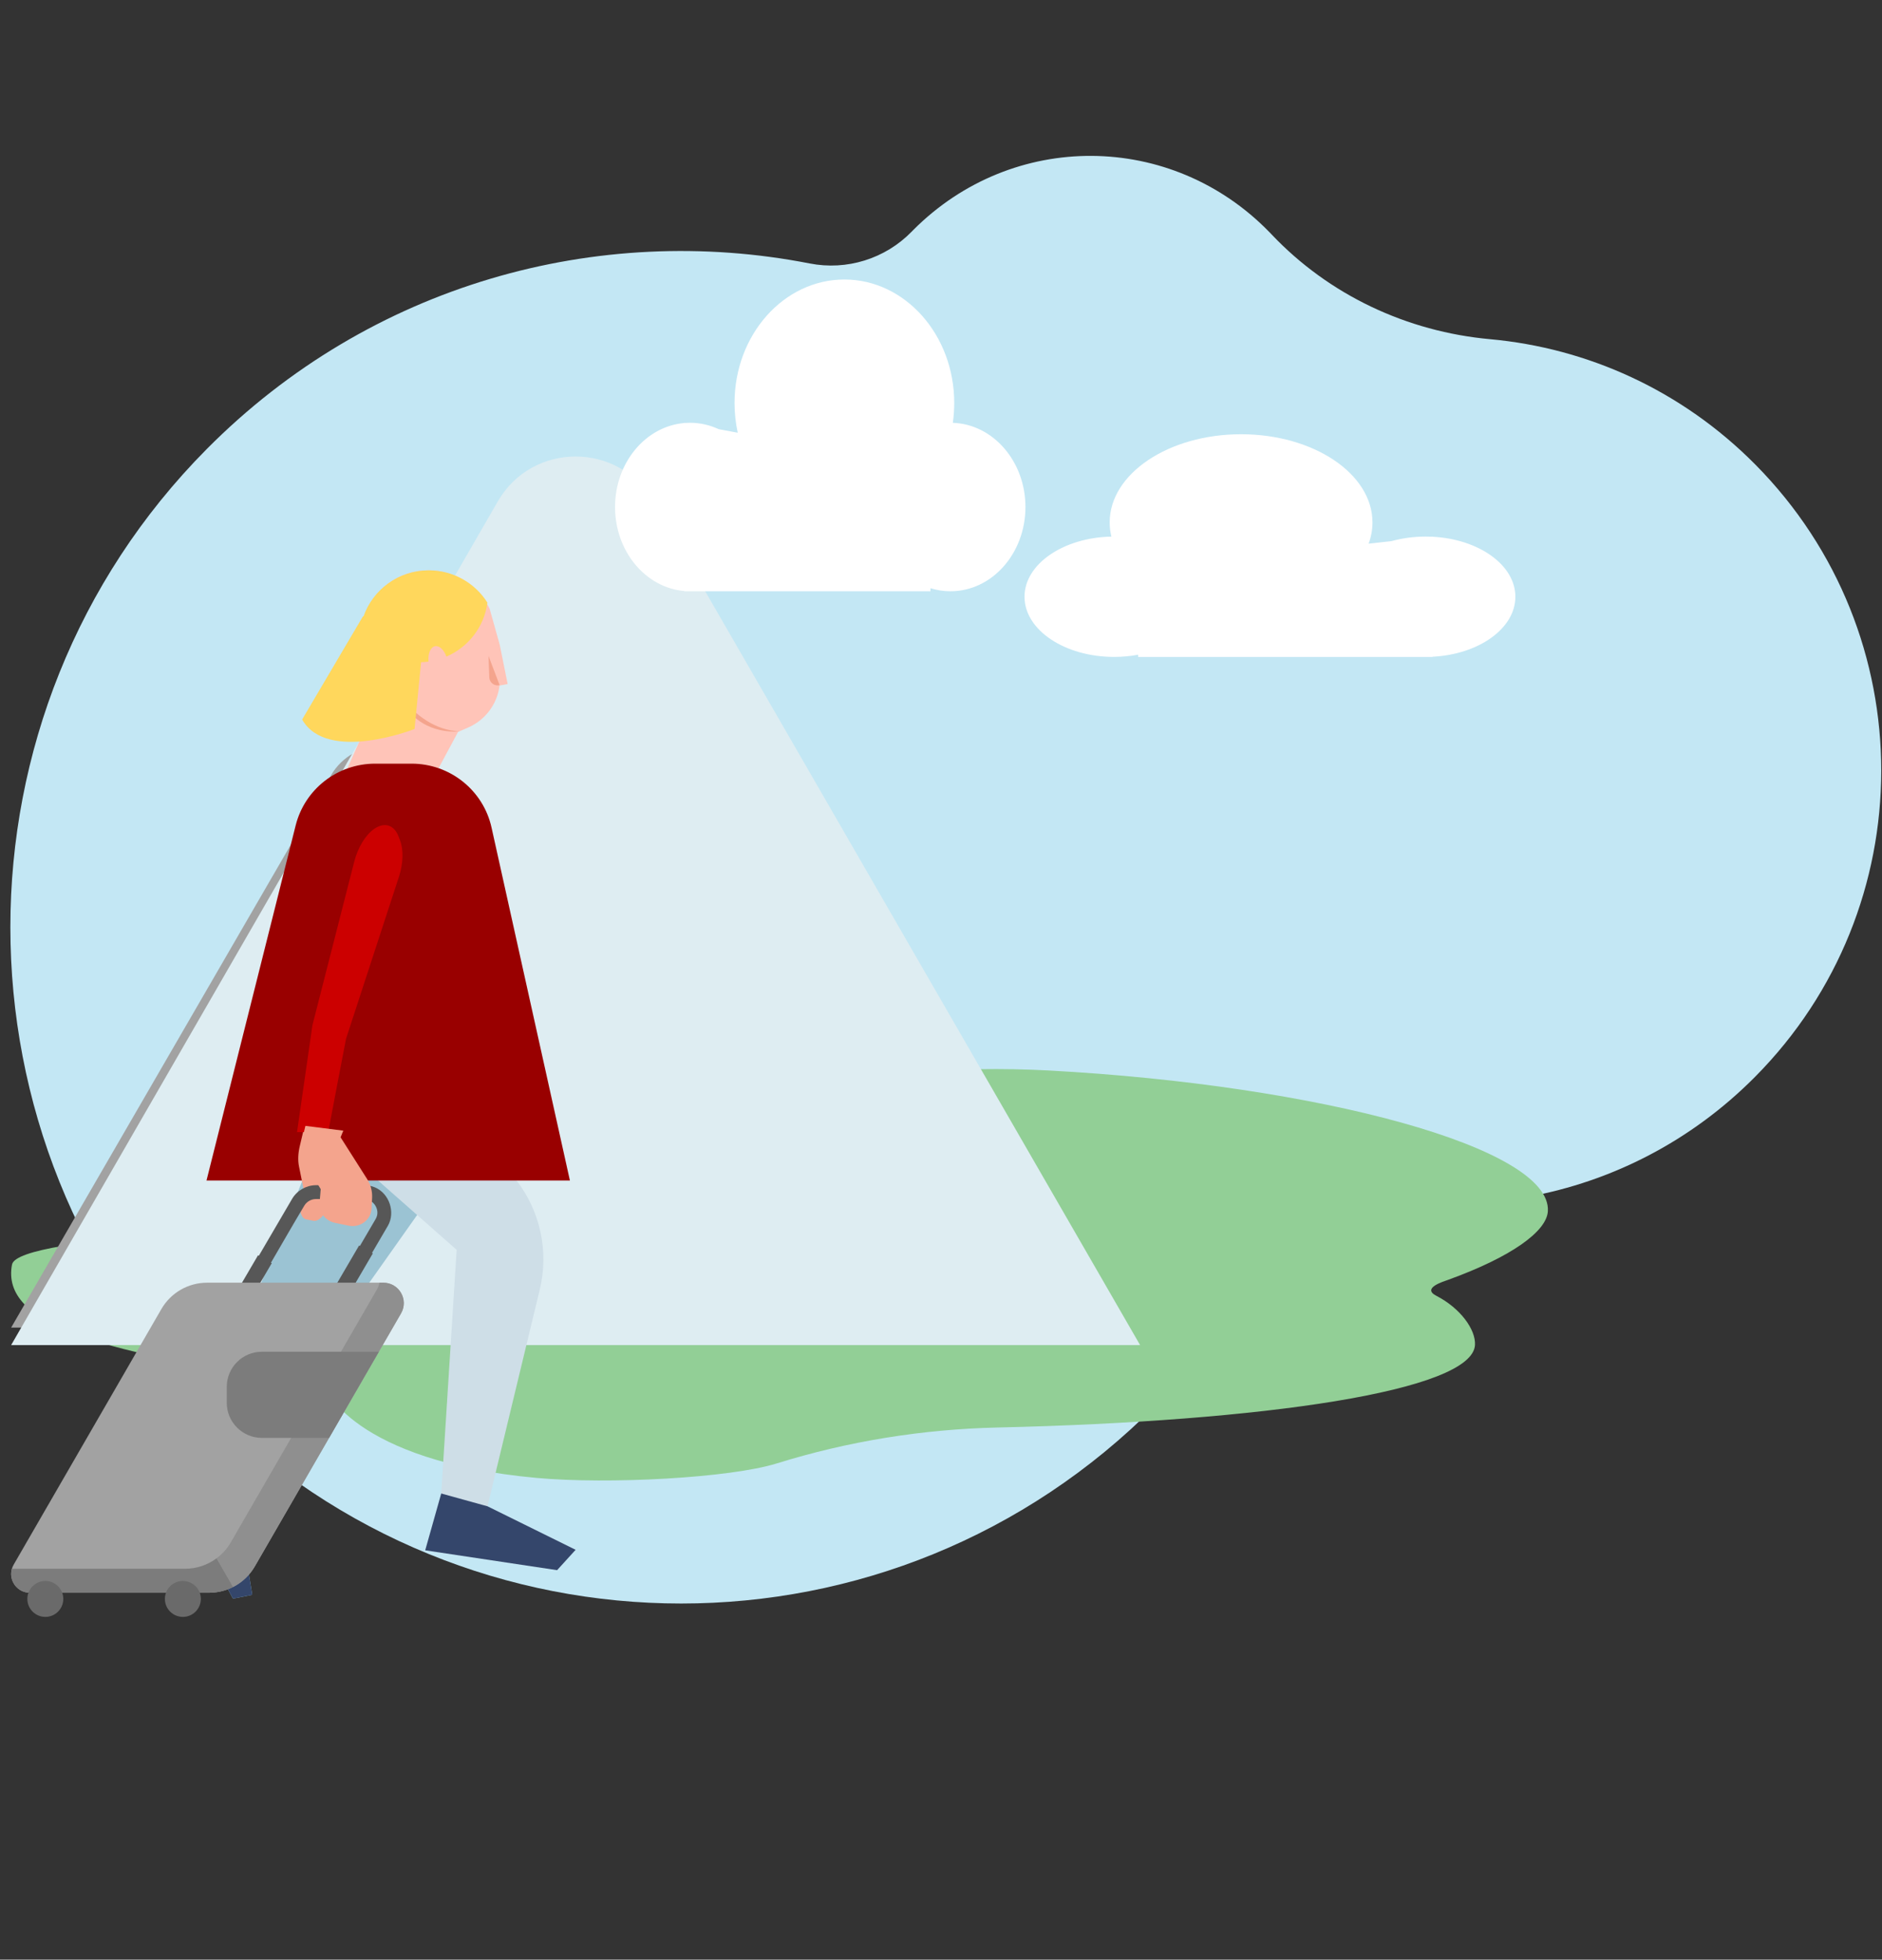
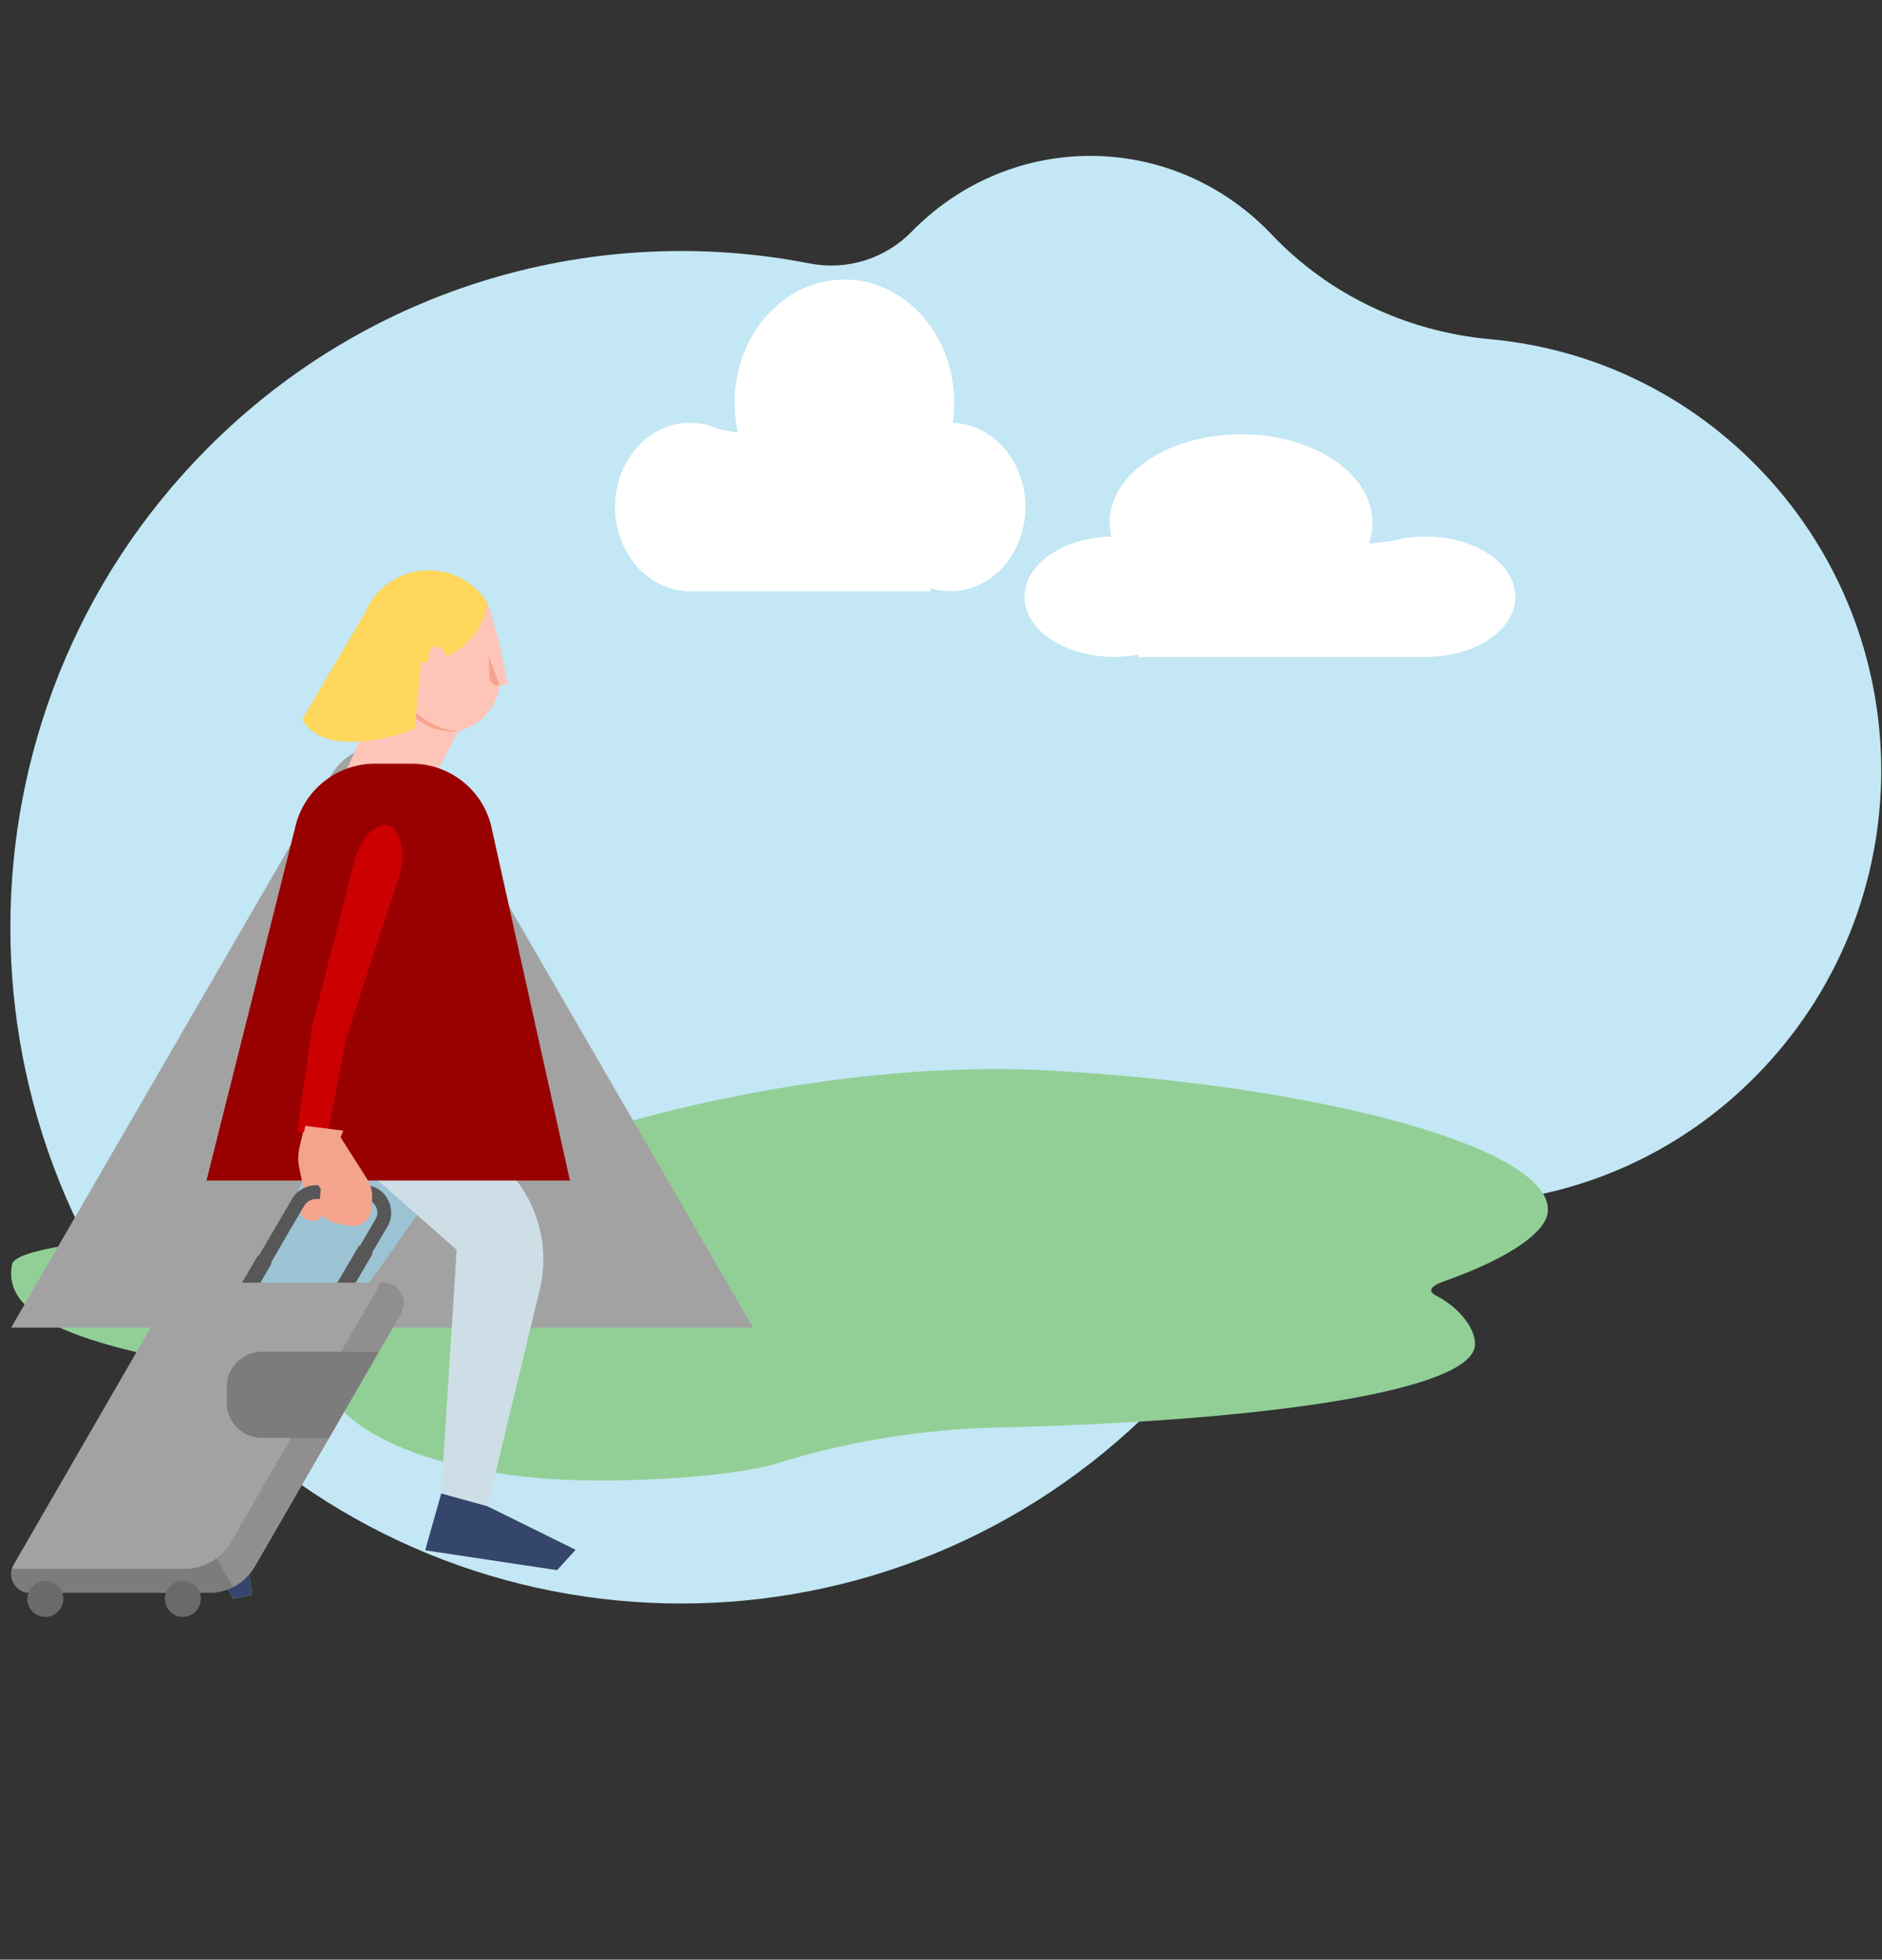
<svg xmlns="http://www.w3.org/2000/svg" width="169px" height="176px" viewBox="0 0 169 176" version="1.1">
  <rect x="0" y="0" width="169" height="176" fill="#333333" stroke="none" />
  <title>Group 9</title>
  <g id="Visual" stroke="none" stroke-width="1" fill="none" fill-rule="evenodd">
    <g id="FPR_PropostaV4" transform="translate(-1012, -751)">
      <g id="Group-36" transform="translate(0, 613)">
        <g id="Group-9" transform="translate(1013, 138)">
          <g id="a.-backgrounds-/-shapes-/-curve-A" transform="translate(83.931, 79.007) scale(-1, 1) translate(-83.931, -79.007) translate(-0.069, 14)" fill="#C3E7F4">
            <path d="M65.161,112.226 C64.72,111.78 64.286,111.33 63.862,110.875 C55.306,101.709 43.972,95.727 31.689,93.479 C24.233,92.114 17.099,88.528 11.335,82.718 C-3.763,67.503 -3.781,42.967 11.297,27.731 C17.949,21.01 26.43,17.255 35.127,16.463 C42.573,15.786 49.568,12.511 54.734,7.064 C54.8,6.994 54.867,6.924 54.934,6.855 C63.746,-2.207 78.001,-2.296 86.92,6.657 C86.971,6.709 87.022,6.76 87.072,6.812 C89.454,9.249 92.893,10.313 96.225,9.661 C115.223,5.943 135.653,11.499 150.367,26.331 C173.878,50.031 173.878,88.526 150.367,112.226 C126.838,135.945 88.69,135.944 65.161,112.226" id="Primary-color" />
          </g>
          <g id="a.-backgrounds-/-shapes-/-curve-B" transform="translate(0, 96.016)" fill="#92CF96">
            <path d="M93.167,0.126 C76.57,-0.769 59.098,3.276 50.24,6.346 C44.933,8.185 43.475,11.561 37.924,12.475 C26.775,14.31 0.596,14.853 0.079,17.557 C-0.94,22.88 7.892,25.725 28.262,28.187 C27.823,28.551 30.743,35.212 47.166,36.716 C53.665,37.312 64.565,36.719 68.745,35.418 C75.17,33.419 81.844,32.344 88.568,32.191 C112.48,31.645 131.231,28.91 131.451,24.775 C131.525,23.393 130.144,21.476 127.981,20.362 C126.634,19.668 128.612,19.083 129.072,18.916 C134.715,16.87 137.88,14.586 137.995,12.772 C138.357,7.082 117.529,1.441 93.167,0.126" id="Primary-color" />
          </g>
          <g id="a.-backgrounds-/-props-/-mountain-A-Copy" transform="translate(-0, 67)" fill="#A2A2A2">
            <path d="M0,52.235 L66.621,52.235 L37.899,2.642 C35.86,-0.881 30.758,-0.881 28.716,2.642 L0,52.235 Z" id="Primary-color" />
          </g>
          <g id="a.-backgrounds-/-props-/-mountain-A" transform="translate(0, 41)" fill="#DEEDF2">
-             <path d="M0,79.804 L101.379,79.804 L57.672,4.037 C54.57,-1.346 46.805,-1.346 43.699,4.037 L0,79.804 Z" id="Primary-color" />
-           </g>
+             </g>
          <g id="a.-backgrounds-/-props-/-cloud-C" transform="translate(54.23, 25.103)" fill="#FFFFFF">
            <path d="M11.018,13.76 C10.83,12.904 10.73,12.009 10.73,11.088 C10.73,4.968 15.15,0 20.594,0 C26.038,0 30.458,4.968 30.458,11.088 C30.458,11.695 30.415,12.291 30.331,12.871 C33.95,12.995 36.853,16.336 36.853,20.433 C36.853,24.609 33.837,27.999 30.123,27.999 C29.5,27.999 28.896,27.903 28.323,27.725 L28.323,28 L6.219,28 L6.219,27.977 C2.743,27.683 0,24.415 0,20.433 C0,16.451 2.743,13.183 6.219,12.889 L6.219,12.87 L6.291,12.883 C6.436,12.873 6.583,12.867 6.731,12.867 C7.643,12.867 8.513,13.072 9.307,13.442 L11.018,13.76 Z" id="Primary-color" />
            <path d="M49.949,23.725 C49.723,23.114 49.603,22.474 49.603,21.817 C49.603,17.445 54.89,13.897 61.402,13.897 C67.914,13.897 73.201,17.445 73.201,21.817 C73.201,22.25 73.149,22.676 73.049,23.09 C77.376,23.179 80.849,25.565 80.849,28.492 C80.849,31.474 77.242,33.896 72.799,33.896 C72.054,33.896 71.332,33.827 70.647,33.7 L70.647,33.897 L44.208,33.897 L44.208,33.88 C40.05,33.67 36.77,31.336 36.77,28.492 C36.77,25.647 40.05,23.313 44.208,23.103 L44.208,23.089 L44.294,23.099 C44.468,23.091 44.643,23.088 44.82,23.088 C45.911,23.088 46.952,23.234 47.902,23.498 L49.949,23.725 Z" id="Primary-color-Copy" transform="translate(58.809, 23.897) scale(-1, 1) translate(-58.809, -23.897) " />
          </g>
          <g id="Group-3" transform="translate(0, 48)">
            <g id="Group" transform="translate(13.223, 0)">
              <g id="Group" transform="translate(0, 40.609)">
                <g id="Back-leg" fill="#9BC3D3">
                  <polygon points="27.841 0 24.605 18.573 6.696 43.911 8.428 54.623 6.696 54.968 0 42.414 3.925 39.765 16.278 9.129 17.785 0" />
                </g>
                <g id="front-view-leg" transform="translate(10.468, 0)" fill="#CEDEE7">
                  <path d="M0.278,0 C-0.707,4.944 0.96,10.069 4.729,13.425 C4.757,13.449 4.784,13.474 4.812,13.499 L16.316,23.641 L14.931,45.524 L13.492,50.627 L25.335,52.41 L26.998,50.581 L19.087,46.676 L23.781,27.202 C24.609,23.769 23.825,20.146 21.651,17.359 L8.604,0 L7.897,0 L0.278,0 Z" />
                </g>
                <g id="Shoes/Feet" transform="translate(0, 39.765)" fill="#34466B">
                  <path d="M25.399,5.759 L23.96,10.862 L35.803,12.645 L37.466,10.816 L29.555,6.91 L25.399,5.759 Z M6.696,4.146 L8.428,14.857 L6.696,15.203 L0,2.649 L3.925,0 L6.696,4.146 Z" />
                </g>
              </g>
              <g id="Head/Woman/Student-02" transform="translate(11.035, 0)">
                <g id="b.-characters-/-body-parts-/-head-/-children-/-girl-A.00" transform="translate(5.824, 3.224)">
                  <g id="Group" transform="translate(-0, 0)">
                    <g id="Base-color" transform="translate(-0, 0)" fill="#FFC4B8">
                      <path d="M12.89,3.464 C12.543,2.726 12.039,2.034 11.347,1.445 C9.331,-0.271 6.358,-0.485 4.127,0.945 C1.141,2.858 0.463,6.842 2.56,9.611 C2.803,9.932 3.073,10.221 3.364,10.479 L0,18.032 L7.572,19.127 L10.054,14.507 L10.944,14.122 C12.46,13.465 13.526,12.078 13.763,10.453 L13.779,10.344 L14.504,10.213 L13.792,6.675 L12.89,3.464 Z" />
                    </g>
                    <g id="Shadow" transform="translate(5.174, 7.688)" fill="#F4A48D">
                      <path d="M5.06,6.77 C5.061,6.815 5.061,6.861 5.061,6.907 C5.061,6.995 5.061,7.083 5.061,7.053 C5.061,7.004 5.061,6.955 5.061,6.907 C5.061,6.849 5.061,6.791 5.061,6.77 L5.06,6.77 Z M0.032,3.896 C0.022,3.924 0.012,3.971 -1.77635684e-15,4.06 C0.477,5.583 2.521,6.989 5.043,6.77 C2.817,6.717 0.864,5.17 0.032,3.896 Z M8.611,2.624 L7.613,0 L7.681,1.924 C7.698,2.398 8.148,2.737 8.611,2.624 Z" />
                    </g>
                  </g>
                </g>
                <g id="Hair-color" transform="translate(1.873, 3.224)" fill="#FFD75C">
                  <path d="M5.509,4.139 C6.351,1.73 8.658,8.8817842e-16 11.372,8.8817842e-16 C13.593,8.8817842e-16 15.542,1.159 16.638,2.901 C16.351,5.078 14.917,6.899 12.957,7.745 C12.737,7.136 12.32,6.739 11.934,6.814 C11.522,6.894 11.282,7.488 11.348,8.194 C11.13,8.224 10.907,8.243 10.682,8.25 L10.096,14.249 C10.096,14.249 2.256,17.34 0,13.396 L5.464,4.126 L5.509,4.139 Z" />
                </g>
              </g>
              <g id="Group" transform="translate(4.321, 20.585)">
                <g id="Primary-color" fill="#990000">
                  <path d="M32.632,37.437 L0,37.437 L7.035,5.746 C7.777,2.388 10.768,0 14.217,0 L17.487,0 C20.864,0 23.809,2.287 24.626,5.548 L26.718,13.883 L29.976,26.854 L32.632,37.437 Z" transform="translate(16.316, 18.719) scale(-1, 1) translate(-16.316, -18.719) " />
                </g>
                <g id="Arm" transform="translate(12.404, 23.175) rotate(17) translate(-12.404, -23.175) translate(9.018, 5.184)">
                  <g id="Skin-tone" transform="translate(2.57, 26.286)" fill="#F4A48D">
                    <path d="M2.414,0.601 L2.275,2.207 L0.58,5.185 C0.348,5.592 0.189,6.121 0.124,6.7 L0.019,7.629 C-0.093,8.623 0.299,9.569 0.846,9.625 L1.49,9.692 C1.944,9.739 2.344,9.151 2.423,8.322 L2.537,7.12 L3.512,5.322 C3.766,4.853 3.928,4.238 3.971,3.578 L4.201,0 L2.414,0.601 Z" transform="translate(2.101, 4.847) scale(-1, 1) translate(-2.101, -4.847) " />
                  </g>
                  <g id="Secondary-color" transform="translate(0, 0)" fill="#CC0000">
                    <path d="M0.643,4.119 L0.932,19.412 C0.932,19.412 0.031,27.89 0,27.887 C-0.031,27.885 2.689,28.725 2.689,28.725 L4.174,19.136 L4.878,3.991 C4.939,2.673 4.611,1.396 4.017,0.647 C3.325,-0.227 2.41,-0.214 1.725,0.678 L1.485,0.991 C0.936,1.707 0.62,2.882 0.643,4.119" transform="translate(2.443, 14.363) scale(-1, 1) translate(-2.443, -14.363) " />
                  </g>
                </g>
              </g>
            </g>
            <g id="f.-objects-/-clothes-&amp;-accesories-/-luggage-copy" transform="translate(17.631, 77.827) scale(-1, 1) translate(-17.631, -77.827) translate(0, 58.439)">
              <path d="M14.778,9.184 L21.308,20.352 L20.073,21.056 L13.543,9.889 L11.858,7.007 L13.093,6.303 C13.655,7.263 14.216,8.224 14.778,9.184 Z M7.911,0.005 C8.766,0.015 9.591,0.486 10.024,1.22 L13.02,6.344 L11.93,6.966 C10.928,5.252 9.948,3.527 8.925,1.826 C8.713,1.48 8.32,1.256 7.91,1.248 C6.46,1.23 5.008,1.241 3.557,1.248 C2.727,1.258 2.058,2.229 2.525,3.035 L3.946,5.465 L2.855,6.087 C2.378,5.27 1.897,4.455 1.423,3.637 C0.745,2.443 1.293,0.742 2.605,0.195 C2.902,0.071 3.224,0.009 3.547,0.005 C5.001,-0.002 6.456,-0.001 7.911,0.005 Z M6.874,10.308 L13.08,20.921 L11.845,21.626 C8.824,16.46 5.803,11.294 2.783,6.128 L4.018,5.424 C4.97,7.052 5.922,8.68 6.874,10.308 Z" id="handle" fill="#575757" />
              <g id="Baggage" transform="translate(0, 8.762)" fill-rule="nonzero">
                <path d="M33.574,27.845 L17.485,27.845 C15.791,27.845 14.226,26.942 13.38,25.477 L6.712,13.938 L2.241,6.201 L0.249,2.754 C-0.458,1.53 0.426,0 1.841,0 L17.668,0 C19.36,0 20.924,0.902 21.77,2.366 L35.033,25.319 C35.682,26.442 34.872,27.845 33.574,27.845" id="Fill-14" fill="#A2A2A2" />
                <path d="M16.815,24.754 L15.329,27.327 C14.528,26.918 13.846,26.283 13.38,25.477 L0.249,2.755 C-0.458,1.53 0.426,0.001 1.84,0.001 L2.189,0.001 C2.225,0.203 2.296,0.406 2.408,0.599 L15.538,23.321 C15.866,23.889 16.303,24.375 16.815,24.754" id="Fill-15" fill="#8F8F8F" />
                <path d="M33.574,27.846 L17.486,27.846 C16.723,27.846 15.985,27.662 15.329,27.327 L16.815,24.754 C17.619,25.352 18.607,25.69 19.644,25.69 L35.194,25.69 C35.502,26.728 34.732,27.846 33.574,27.846" id="Fill-16" fill="#7C7C7C" />
                <path d="M21.455,28.402 C21.455,29.293 20.733,30.015 19.841,30.015 C18.949,30.015 18.226,29.293 18.226,28.402 C18.226,27.511 18.949,26.788 19.841,26.788 C20.733,26.788 21.455,27.511 21.455,28.402" id="Fill-18" fill="#6A6A6A" />
                <path d="M33.806,28.402 C33.806,29.293 33.084,30.015 32.192,30.015 C31.3,30.015 30.577,29.293 30.577,28.402 C30.577,27.511 31.3,26.788 32.192,26.788 C33.084,26.788 33.806,27.511 33.806,28.402" id="Fill-19" fill="#6A6A6A" />
                <path d="M15.898,9.352 L15.898,10.787 C15.898,12.527 14.486,13.938 12.745,13.938 L6.712,13.938 L2.241,6.201 L12.745,6.201 C14.486,6.201 15.898,7.612 15.898,9.352" id="Fill-21" fill="#7C7C7C" />
              </g>
            </g>
            <path d="M29.653,53.522 L29.735,54.163 L26.469,57.161 C26.023,57.571 25.716,58.104 25.592,58.688 L25.391,59.626 C25.177,60.628 25.936,61.584 26.993,61.643 L28.237,61.714 C29.113,61.763 29.885,61.171 30.035,60.335 L30.252,59.122 L32.131,57.312 C32.621,56.839 32.932,56.22 33.013,55.553 L33.051,53.989 L29.653,53.522 Z" id="Skin-tone-Copy" fill="#F4A48D" transform="translate(29.203, 57.619) scale(-1, 1) rotate(-15) translate(-29.203, -57.619) " />
          </g>
        </g>
      </g>
    </g>
  </g>
</svg>